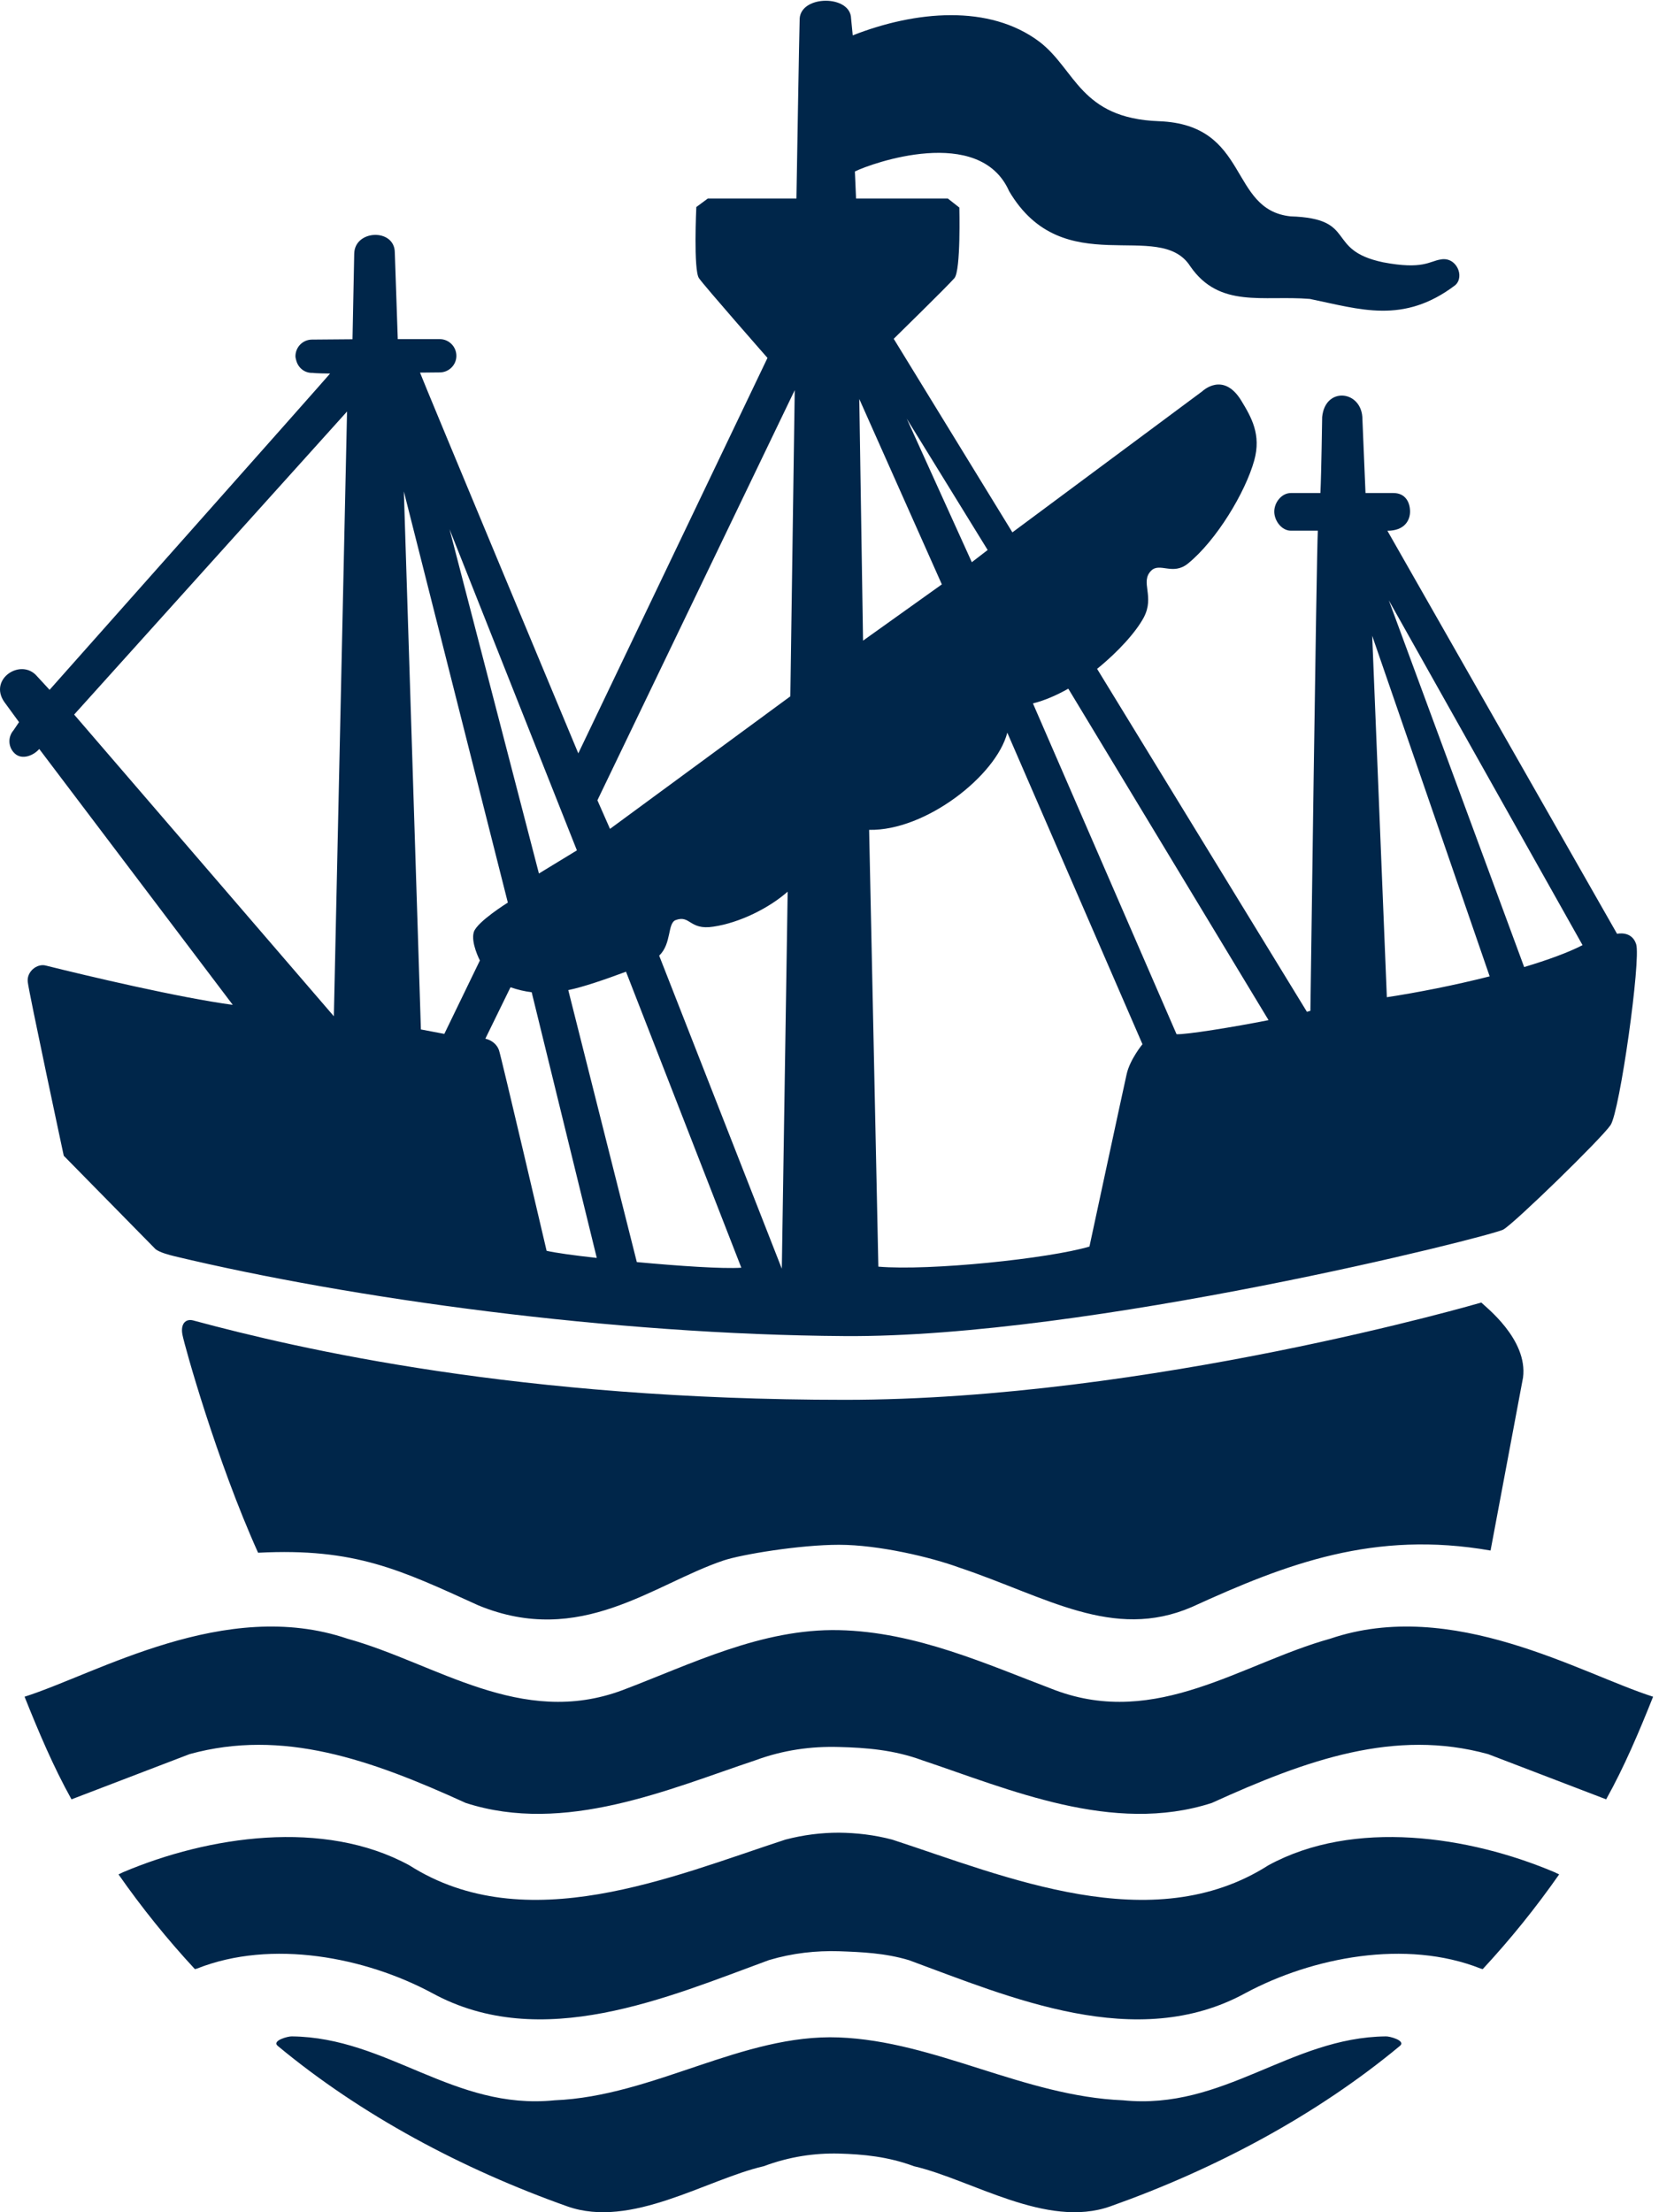
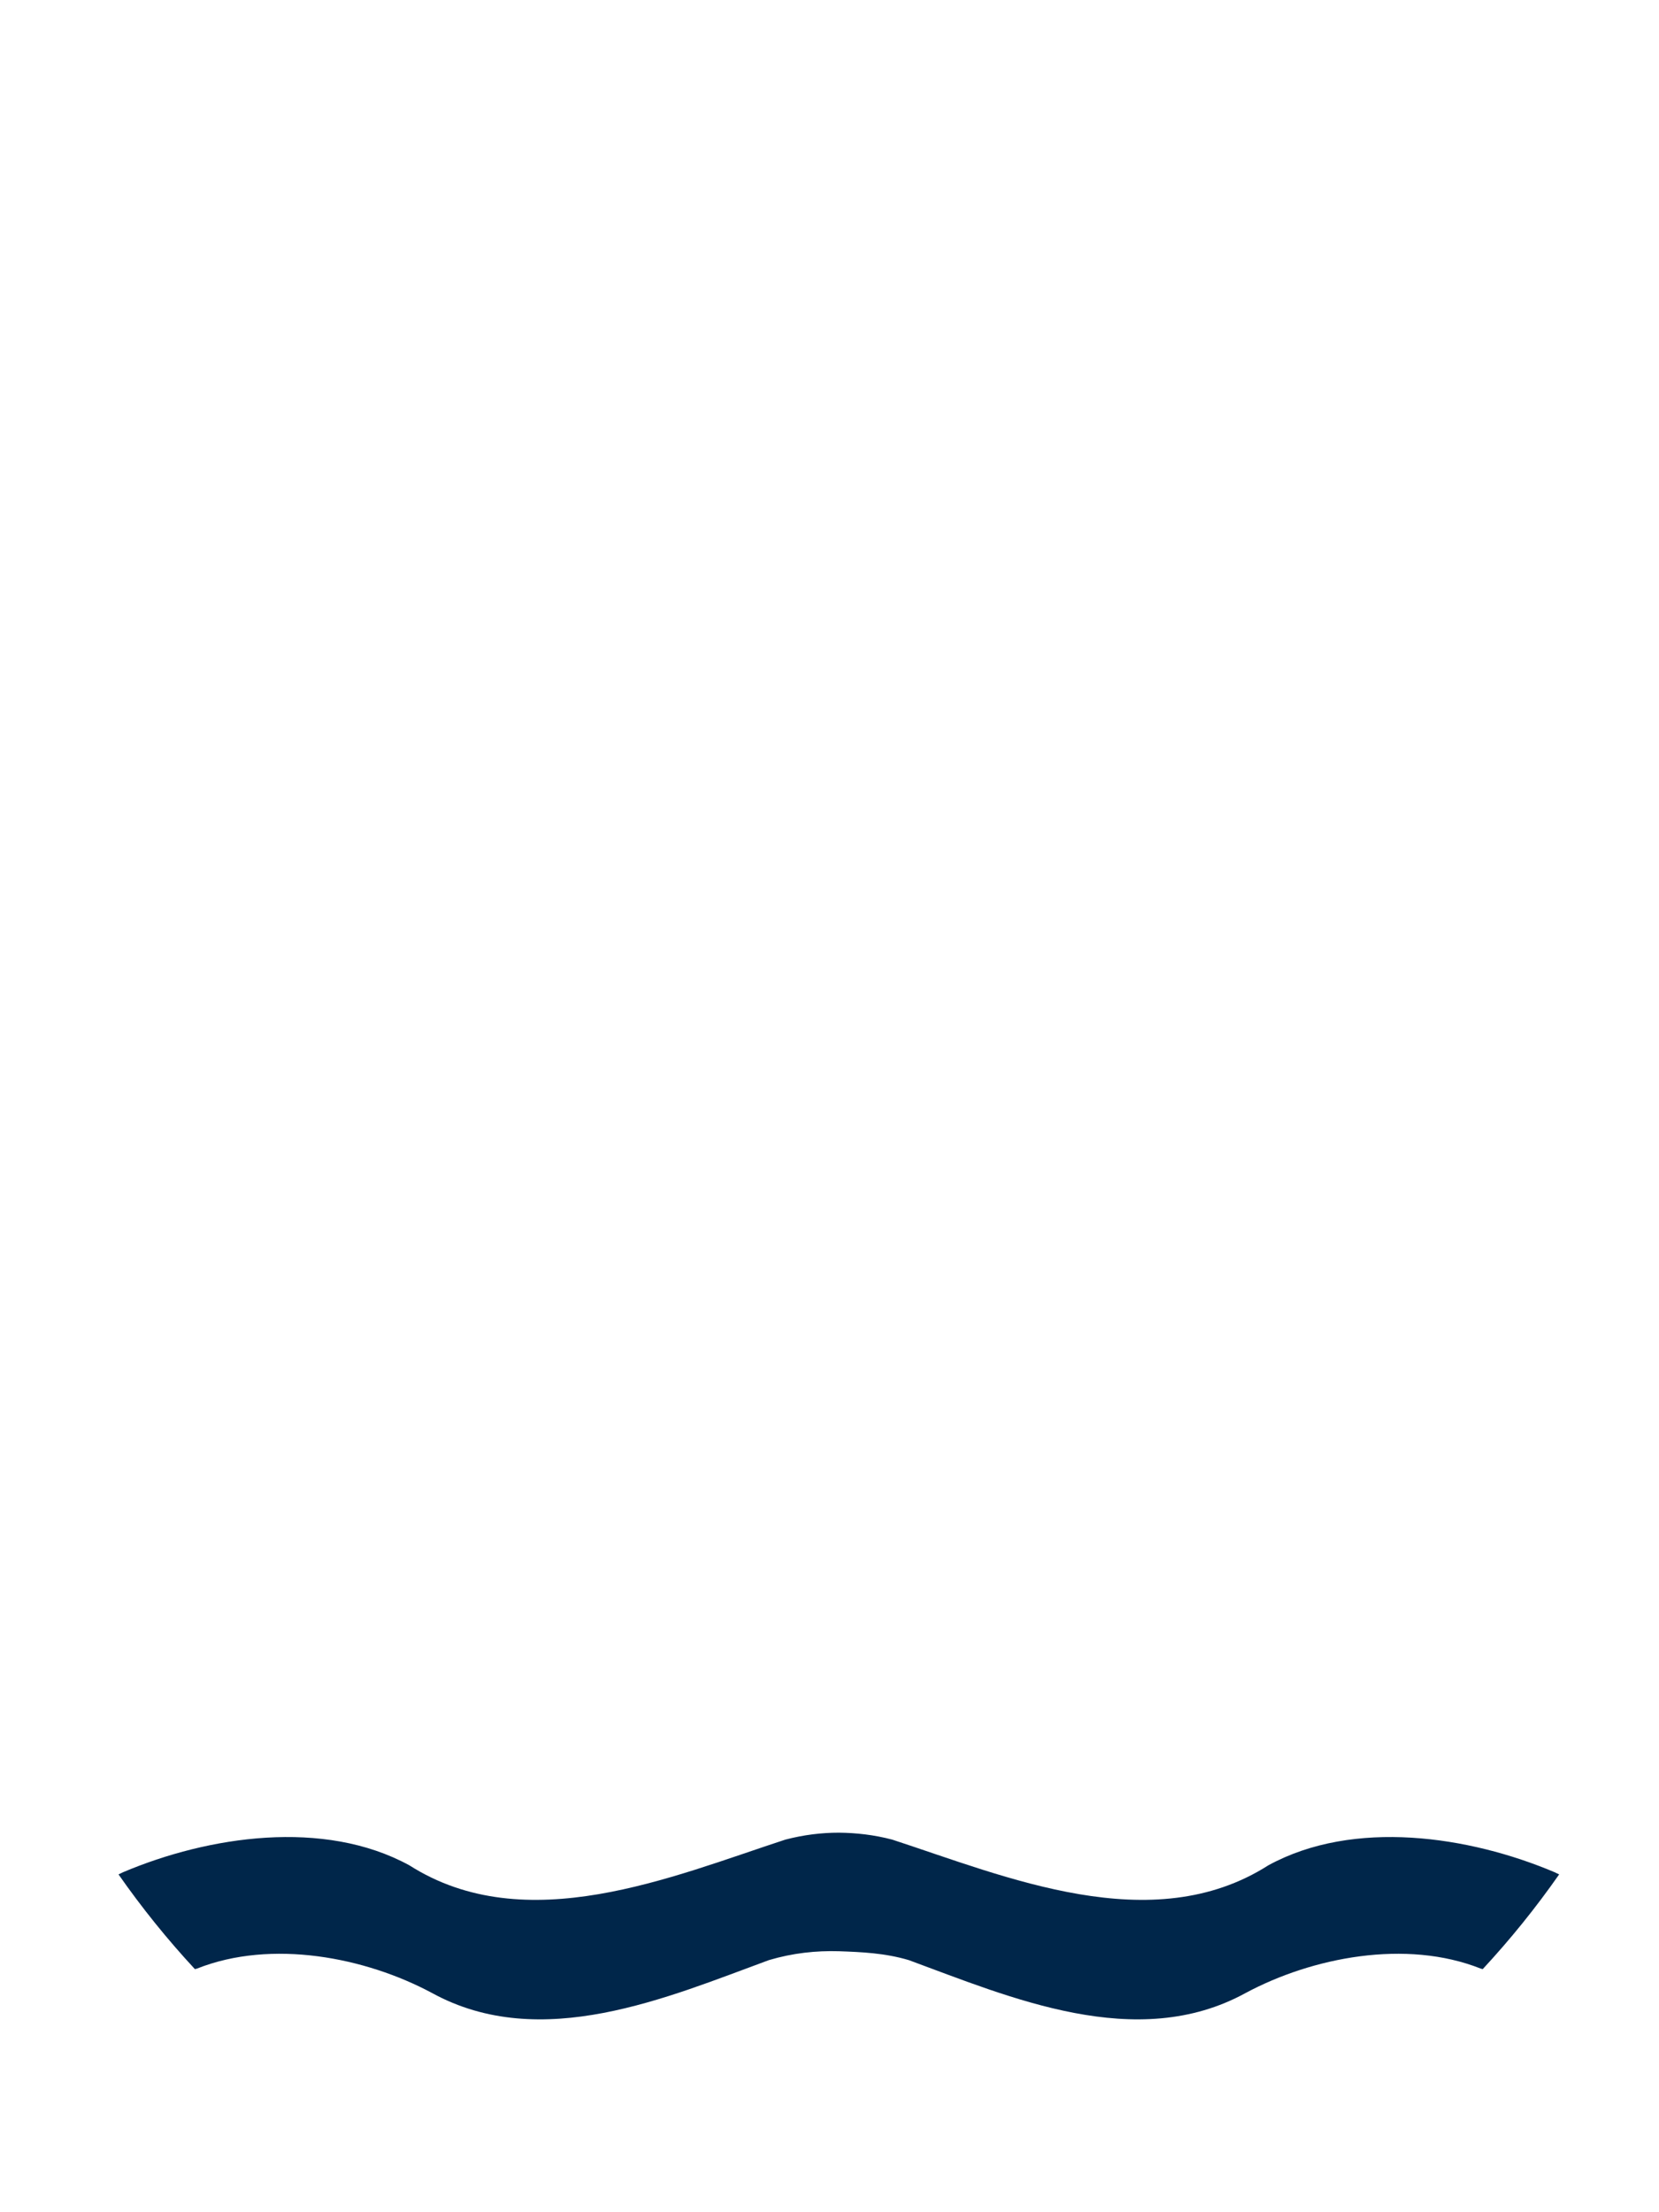
<svg xmlns="http://www.w3.org/2000/svg" xmlns:xlink="http://www.w3.org/1999/xlink" width="171px" height="228px" viewBox="0 0 171 228" version="1.1">
  <title>HK_LOGO_BL柔CMYK</title>
  <desc>Created with Sketch.</desc>
  <defs>
    <path d="M86.465,201.101 C88.804,201.186 91.199,201.283 93.67,202.016 C104.075,205.838 117.144,211.577 128.394,205.405 C135.244,201.733 144.91,199.825 152.634,202.894 L152.832,202.944 C155.673,199.881 158.307,196.619 160.708,193.183 L160.232,192.956 C151.454,189.234 139.541,187.431 130.733,192.247 C118.729,199.895 103.654,193.413 91.967,189.598 C90.075,189.1 88.244,188.9 86.465,188.883 C84.685,188.883 82.852,189.1 80.95,189.598 C69.271,193.413 54.199,199.895 42.194,192.247 C33.383,187.431 21.475,189.234 12.69,192.956 L12.216,193.183 C14.616,196.619 17.245,199.881 20.087,202.944 L20.294,202.894 C28.013,199.825 37.686,201.733 44.527,205.405 C55.783,211.577 68.839,205.838 79.258,202.016 C81.727,201.283 84.124,201.034 86.465,201.101" id="path-1" />
-     <path d="M86.465,221.956 C88.958,222.024 91.523,222.263 94.2,223.258 C100.144,224.638 107.865,229.731 114.444,227.397 C125.236,223.569 135.68,218.014 144.296,210.857 C144.95,210.314 143.206,209.851 142.842,209.878 C132.956,209.985 126.163,217.52 115.757,216.465 C105.552,216.05 96.415,210.368 86.465,209.985 C76.504,209.606 67.37,216.05 57.164,216.465 C46.758,217.52 39.965,209.985 30.089,209.878 C29.713,209.851 27.975,210.314 28.627,210.857 C37.241,218.014 47.686,223.569 58.473,227.397 C65.062,229.731 72.769,224.638 78.721,223.258 C81.393,222.263 83.961,221.898 86.465,221.956" id="path-3" />
-     <path d="M152.684,134.245 C152.684,134.245 118.391,144.271 87.095,144.271 C53.52,144.271 30.926,139.064 19.876,136.08 C19.112,135.9 18.583,136.467 18.812,137.592 C19.031,138.72 22.313,150.513 26.603,160.032 C36.629,159.509 41.314,161.823 49.319,165.461 C59.859,169.794 67.311,163.273 74.583,160.827 C76.437,160.21 82.423,159.212 86.476,159.212 C90.57,159.212 95.963,160.492 98.876,161.561 C107.788,164.542 114.706,169.142 122.852,165.623 C132.665,161.137 141.639,157.712 153.638,159.805 L156.986,141.974 C157.493,138.032 153.105,134.678 152.684,134.245" id="path-5" />
-     <path d="M157.102,99.669 L143.149,61.87 L163.12,97.409 C161.651,98.172 159.525,98.941 157.102,99.669 Z M142.948,102.777 L141.439,65.528 L153.547,100.628 C149.943,101.541 146.114,102.297 142.948,102.777 Z M121.273,106.592 L106.469,72.496 C107.682,72.197 108.919,71.65 110.115,70.979 L130.755,105.14 C127.173,105.853 122.263,106.64 121.273,106.592 Z M116.126,110.717 C115.782,112.235 112.294,128.475 112.294,128.475 C108.141,129.716 95.795,131.001 90.536,130.545 L89.585,85.528 C95.398,85.651 102.689,79.942 103.827,75.51 L117.759,107.621 C117.759,107.621 116.463,109.188 116.126,110.717 Z M88.57,41.122 L97.08,60.229 L88.958,66.028 L88.57,41.122 Z M101.802,56.685 L100.169,57.943 L93.462,43.149 L101.802,56.685 Z M81.463,71.767 L62.875,85.427 L61.577,82.48 L81.916,40.211 L81.463,71.767 Z M80.585,130.76 L67.944,98.493 C69.242,97.246 68.783,95.173 69.637,94.83 C71.155,94.26 71.048,95.894 73.525,95.505 C76.23,95.112 79.28,93.585 81.188,91.897 L80.585,130.76 Z M65.64,130.075 L58.573,102.037 L58.606,102.037 C60.149,101.714 62.312,100.97 64.525,100.148 L76.411,130.655 C74.493,130.785 69.962,130.477 65.64,130.075 Z M56.341,128.913 C56.341,128.913 51.654,108.858 51.432,108.238 C51.07,107.234 50.026,107.052 50.026,107.052 L52.618,101.752 C53.377,102.012 54.096,102.18 54.802,102.263 L61.513,129.647 C59.133,129.388 57.195,129.111 56.341,128.913 Z M49.464,98.991 L45.798,106.557 L43.383,106.099 L41.627,50.649 L52.345,93.024 C52.345,93.024 49.178,94.994 48.839,96.056 C48.501,97.142 49.464,98.991 49.464,98.991 Z M59.464,87.642 L55.549,90.027 L46.335,54.541 L59.464,87.642 Z M34.412,104.74 L7.643,73.647 L35.771,42.412 L34.412,104.74 Z M168.645,97.307 C168.188,95.884 166.677,96.242 166.677,96.242 L143.004,54.702 C144.81,54.702 145.34,53.587 145.34,52.729 C145.34,51.777 144.866,50.814 143.624,50.814 L140.748,50.814 L140.419,42.94 C140.193,40.211 136.589,39.872 136.281,42.975 C136.27,43.284 136.206,48.596 136.099,50.814 L133.052,50.814 C132.106,50.814 131.344,51.777 131.344,52.729 C131.344,53.668 132.106,54.694 133.052,54.694 L135.833,54.694 C135.697,57.217 135.068,104.177 135.068,104.177 C134.96,104.207 134.843,104.246 134.711,104.283 L113.082,68.935 C115.301,67.143 117.104,65.109 117.887,63.65 C119.059,61.44 117.484,59.998 118.652,58.821 C119.542,57.93 120.884,59.346 122.443,58.085 C125.391,55.692 128.37,50.732 129.279,47.456 C130.019,44.786 128.987,43.009 127.941,41.286 C126.077,38.241 123.931,40.324 123.931,40.324 L104.351,54.868 L92.119,34.918 C92.119,34.918 97.7,29.454 98.375,28.668 C99.052,27.876 98.883,21.391 98.883,21.391 L97.7,20.463 L88.237,20.463 L88.117,17.674 C89.809,16.832 100.974,12.837 104.013,19.701 C109.594,29.167 119.51,22.454 122.69,27.452 C125.71,31.812 130.155,30.413 135.011,30.809 C140.193,31.872 144.644,33.452 149.998,29.392 C151.008,28.496 150.11,26.404 148.469,26.747 C147.35,26.916 146.668,27.817 142.559,27.033 C136.51,25.756 140.022,22.52 133.025,22.299 C126.61,21.621 128.868,12.837 119.451,12.492 C111.336,12.196 110.886,7.187 107.161,4.321 C101.969,0.395 94.34,1.118 87.894,3.645 L87.724,1.901 C87.671,-0.532 82.599,-0.532 82.426,1.901 C82.392,2.462 82.091,20.463 82.091,20.463 L72.955,20.463 L71.772,21.338 C71.772,21.338 71.466,27.817 72.043,28.668 C72.629,29.51 79.108,36.888 79.108,36.888 L59.608,77.644 C59.608,77.644 43.595,39.26 43.293,38.403 C43.396,38.403 45.326,38.383 45.326,38.383 C46.271,38.383 47.041,37.613 47.041,36.677 C47.041,35.723 46.271,34.952 45.326,34.952 L41,34.952 L40.694,26.023 C40.678,23.51 36.533,23.656 36.51,26.168 L36.334,34.966 C35.945,34.966 32.156,35 32.156,35 C31.213,35 30.452,35.776 30.452,36.721 C30.452,36.852 30.492,36.96 30.514,37.079 C30.514,37.079 30.523,37.094 30.523,37.099 C30.699,37.862 31.341,38.432 32.156,38.432 L32.256,38.432 C32.471,38.479 33.786,38.499 34.023,38.499 C33.778,38.829 5.11,71.097 5.11,71.097 L3.817,69.695 C2.181,67.775 -1.202,69.974 0.437,72.337 L1.962,74.426 L1.39,75.271 C0.768,75.99 0.85,77.074 1.556,77.688 C2.277,78.321 3.423,77.902 4.046,77.194 L23.993,103.565 C18.524,102.834 8.999,100.582 4.72,99.514 C3.824,99.276 2.743,100.128 2.86,101.194 C2.969,102.263 6.572,119.117 6.572,119.117 L16.042,128.754 C16.499,129.092 17.383,129.325 18.023,129.482 C36.216,133.831 63.041,137.547 87.055,137.702 C112.226,137.89 153.773,127.396 154.956,126.721 C156.135,126.042 165.037,117.376 166.005,115.96 C166.96,114.555 169.157,98.883 168.645,97.307 L168.645,97.307 Z" id="path-7" />
  </defs>
  <g id="Page-1" stroke="none" stroke-width="1" fill="none" fill-rule="evenodd">
    <g id="HK_LOGO_BL柔CMYK">
      <g id="Group-7" />
-       <path d="M86.465,180.052 C89.288,180.122 92.153,180.35 95.053,181.418 C103.973,184.398 114.72,189.119 124.907,185.819 C134.725,181.347 143.775,178.143 153.382,180.785 L165.553,185.447 C167.423,182.095 168.955,178.474 170.391,174.871 C162.929,172.495 149.709,164.603 137.104,168.893 C127.971,171.43 119.259,178.119 108.753,174.192 C101.708,171.527 94.421,168.179 86.465,168.009 C78.5,167.836 71.214,171.527 64.171,174.192 C53.663,178.119 44.953,171.43 35.818,168.893 C23.216,164.603 9.994,172.495 2.533,174.871 C3.973,178.474 5.501,182.095 7.37,185.447 L19.545,180.785 C29.149,178.143 38.201,181.347 48.007,185.819 C58.208,189.119 68.949,184.398 77.872,181.418 C80.773,180.35 83.633,179.972 86.465,180.052" id="Fill-1" fill="#00264A" />
      <mask id="mask-2" fill="white">
        <use xlink:href="#path-1" />
      </mask>
      <use id="Fill-2" fill="#00264A" xlink:href="#path-1" />
      <mask id="mask-4" fill="white">
        <use xlink:href="#path-3" />
      </mask>
      <use id="Fill-4" fill="#00264A" xlink:href="#path-3" />
      <mask id="mask-6" fill="white">
        <use xlink:href="#path-5" />
      </mask>
      <use id="Fill-5" fill="#00264A" xlink:href="#path-5" />
      <mask id="mask-8" fill="white">
        <use xlink:href="#path-7" />
      </mask>
      <use id="Fill-6" fill="#00264A" xlink:href="#path-7" />
    </g>
  </g>
</svg>